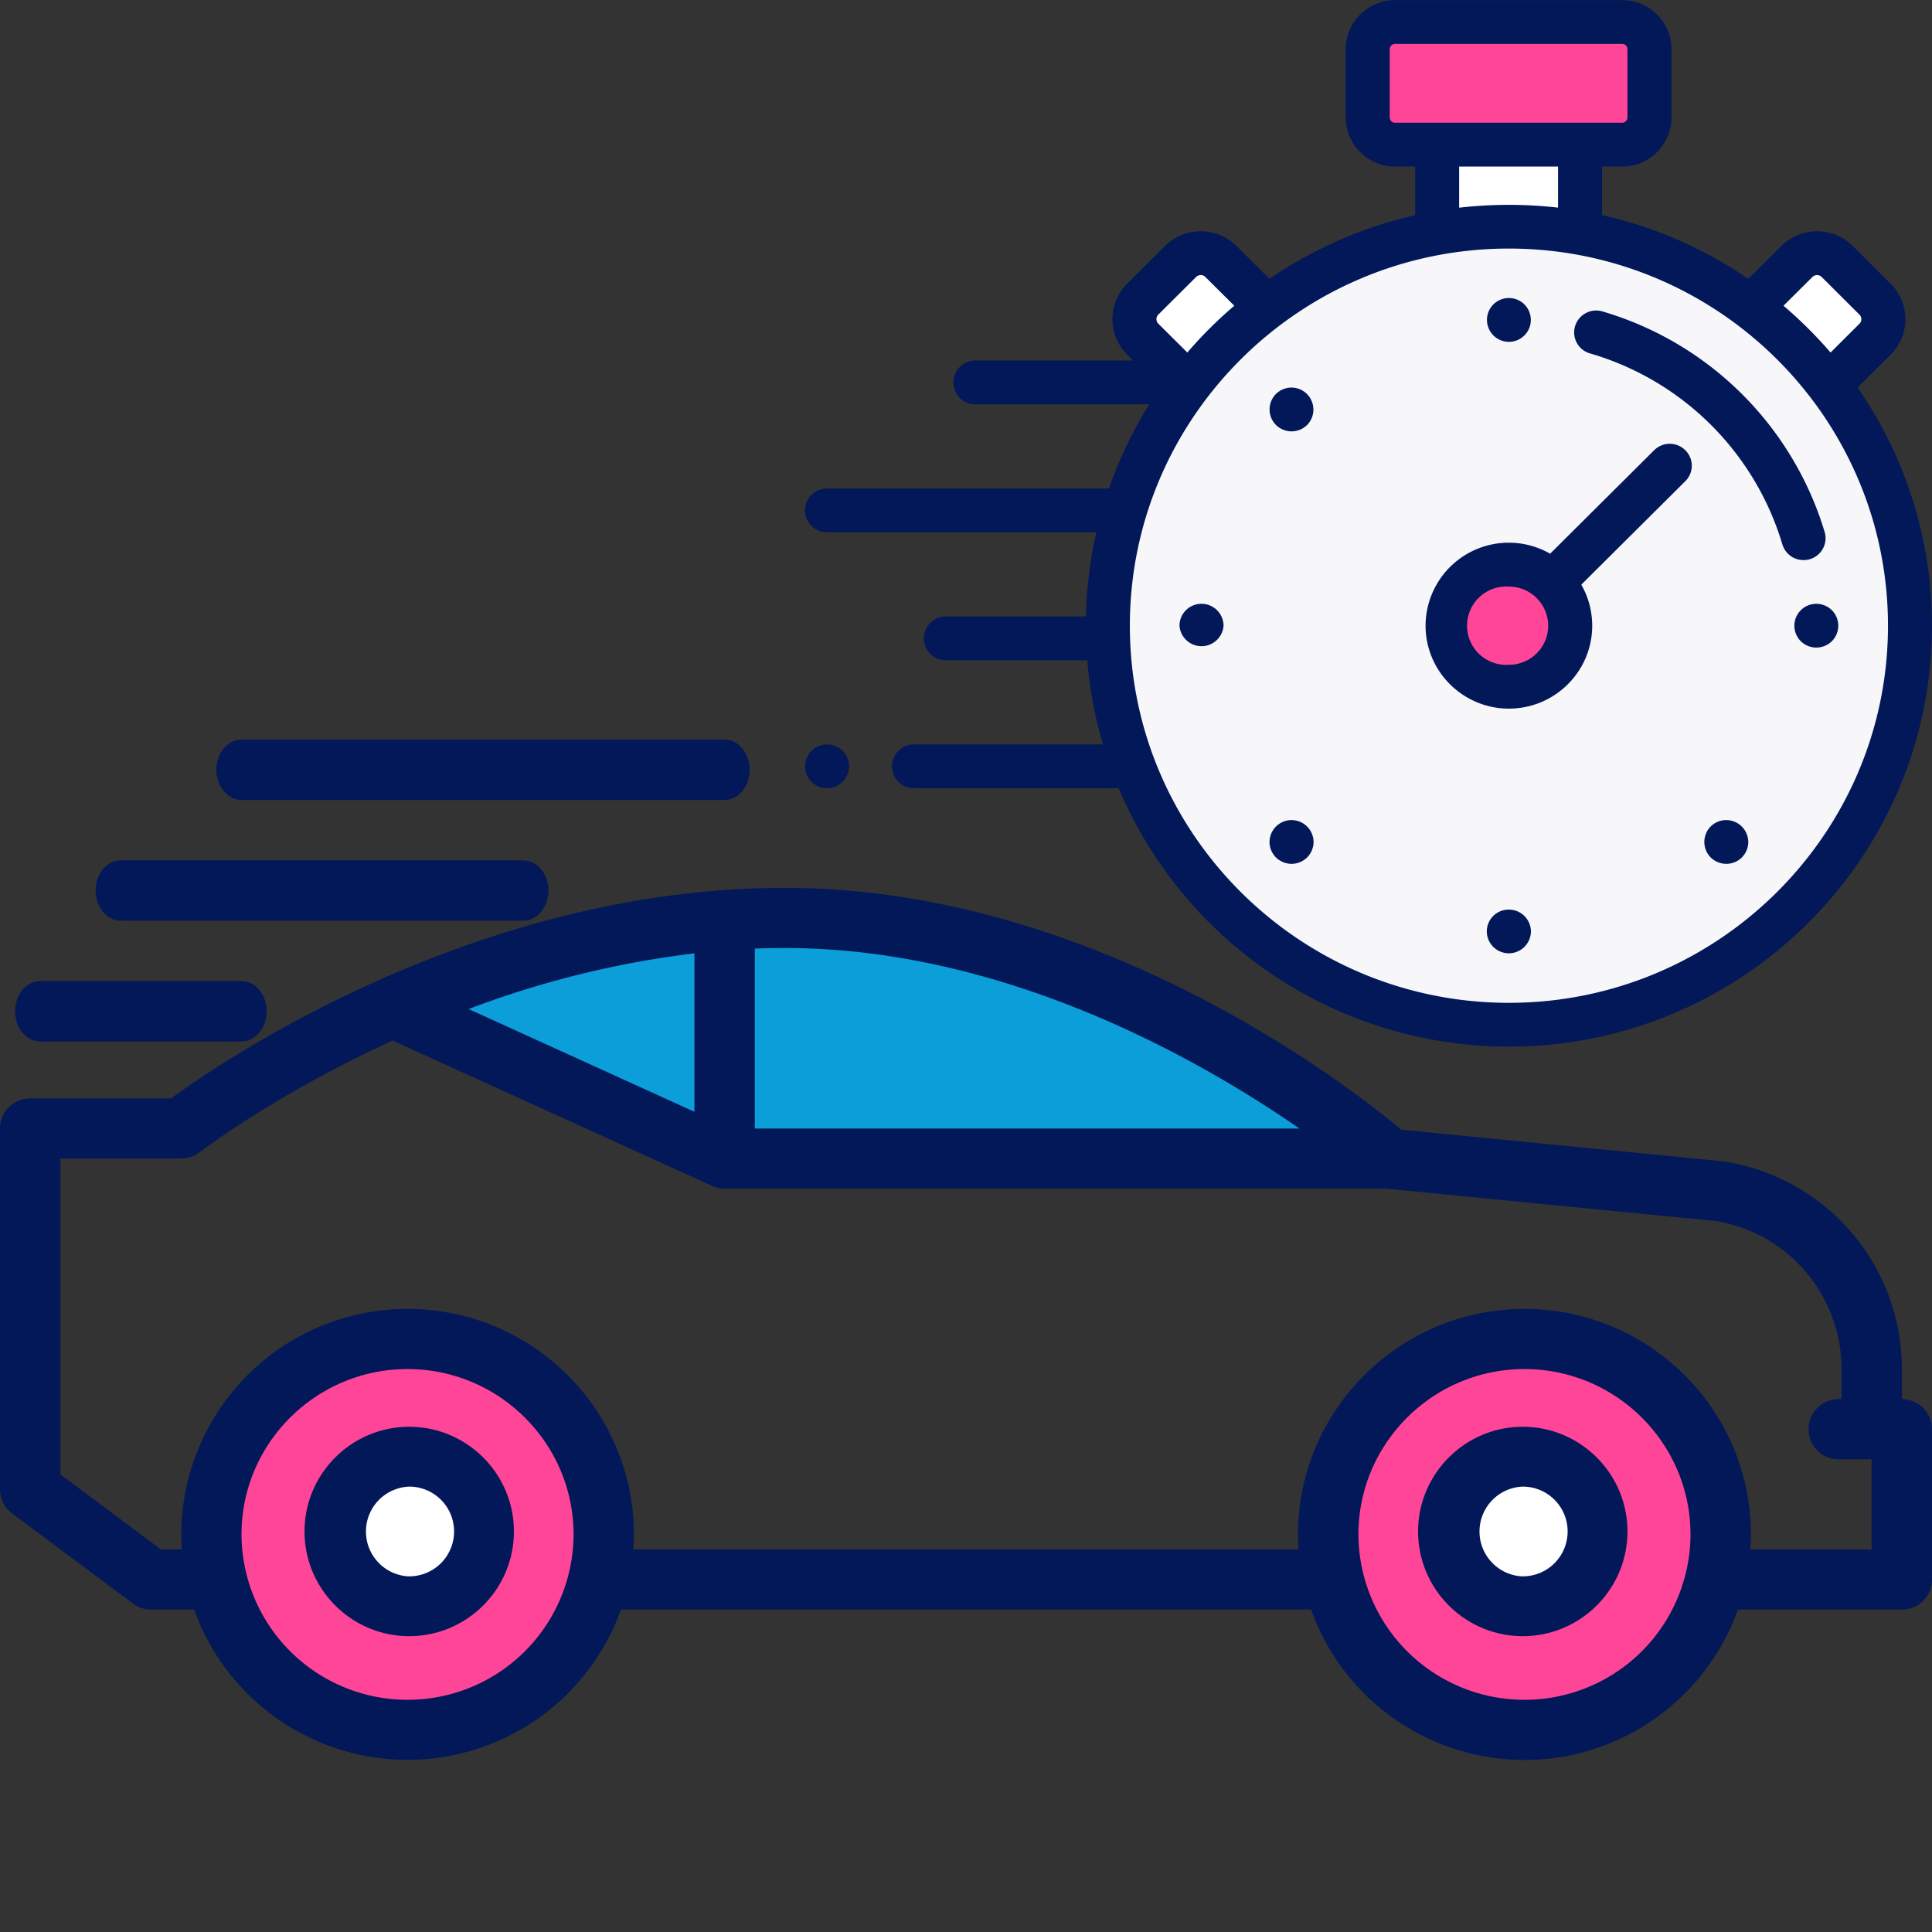
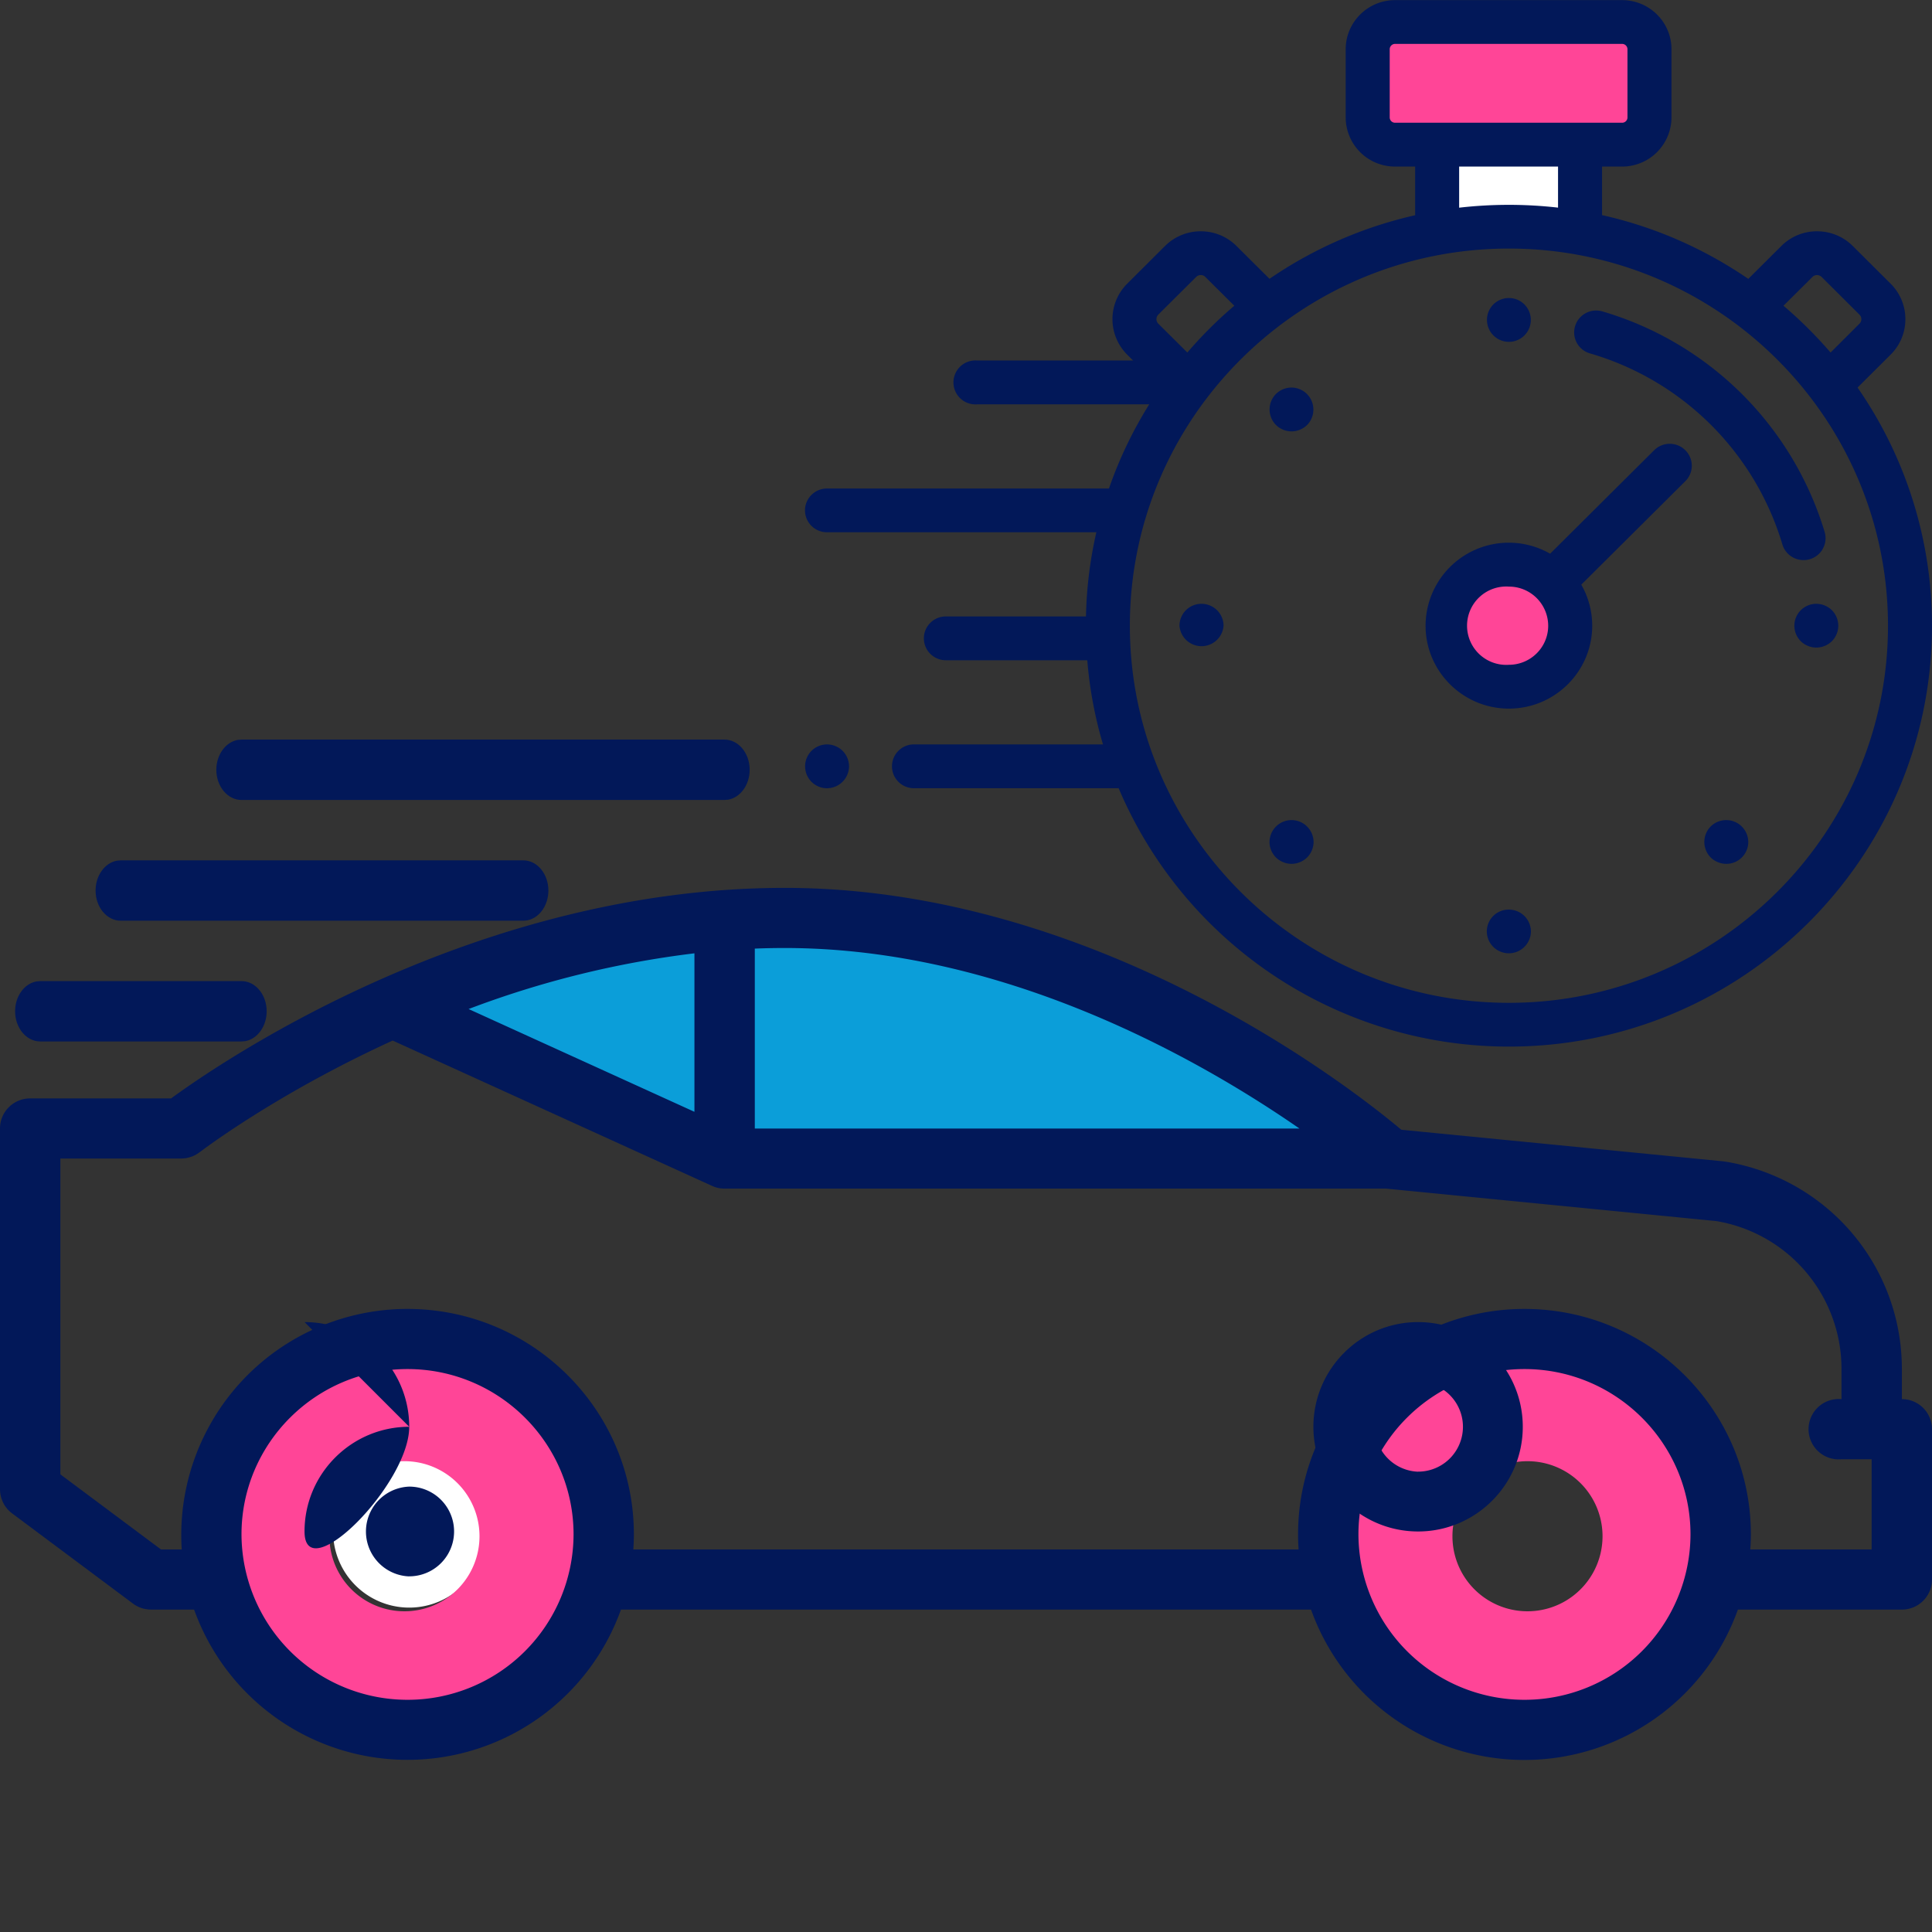
<svg xmlns="http://www.w3.org/2000/svg" width="32" height="32">
  <rect width="100%" height="100%" fill="#333333" stroke="none" />
  <g fill="none" fill-rule="evenodd">
    <g>
      <g>
        <g>
          <g>
            <g>
              <g>
                <path fill="#FFF" d="M6.778 24.105a1.26 1.26 0 110 2.522 1.26 1.26 0 010-2.522" />
                <path fill="#FF4597" d="M26.543 25.445a1.243 1.243 0 10-2.486 0 1.243 1.243 0 002.486 0m1.989 0c0 .258-.03.507-.09.746a3.228 3.228 0 01-6.284 0 3.232 3.232 0 116.374-.746" />
-                 <path fill="#FFF" d="M25.222 24.105a1.26 1.26 0 110 2.521 1.26 1.26 0 01-.001-2.521" />
                <path fill="#FF4597" d="M7.942 25.445a1.243 1.243 0 10-2.486 0 1.243 1.243 0 002.486 0m1.989 0c0 .258-.03.507-.09.746a3.228 3.228 0 01-6.284 0 3.232 3.232 0 116.374-.746" />
                <path fill="#0B9ED9" d="M6.463 16.56c1.52-.67 3.426-1.287 5.517-1.44v.04c.331-.026.667-.04 1.003-.04 5.518 0 10.032 3.94 10.032 3.94H11.98l-5.517-2.5z" />
                <path fill="#021859" d="M25.25 21.68c-2.068 0-3.75 1.675-3.75 3.735 0 .084.003.167.009.249H10.49c.005-.082.009-.165.009-.25 0-2.059-1.682-3.734-3.75-3.734a3.745 3.745 0 00-3.739 3.984h-.343L1 24.42v-5.231h2.001l.03-.002h.006l.043-.005h.004l.044-.01.003-.001.044-.014h.003c.014-.006.029-.012.042-.02h.003l.04-.023.004-.002.037-.026.004-.002c.023-.018 1.258-.963 3.196-1.849l5.29 2.407h.001a.473.473 0 00.047.02h.004c.015.006.03.01.046.013l.006.002.043.007h.009a.27.27 0 00.04.003h10.967l5.47.538a2.482 2.482 0 012.074 2.452v.497H30.5a.5.5 0 100 .996h.5v1.494h-2.01c.006-.082.01-.165.01-.25 0-2.059-1.682-3.734-3.75-3.734zm0 6.474a2.749 2.749 0 01-2.75-2.74c0-1.509 1.234-2.738 2.75-2.738S28 23.906 28 25.415a2.748 2.748 0 01-2.75 2.739zm-18.5 0A2.749 2.749 0 014 25.414c0-1.509 1.234-2.738 2.75-2.738s2.75 1.23 2.75 2.739a2.748 2.748 0 01-2.75 2.739zm1.011-11.441a15.935 15.935 0 013.741-.923v2.625l-3.74-1.702zm13.762 1.979h-9.021v-2.98c.164-.007.33-.01.496-.01 3.647 0 6.881 1.851 8.525 2.99zm9.978 4.482v-.497c0-1.7-1.216-3.14-2.893-3.432l-.02-.003-.006-.002h-.012l-.02-.004-5.34-.524c-.783-.658-5.027-4.006-10.212-4.006-5.134 0-9.341 2.885-10.164 3.487H.5c-.276 0-.5.222-.5.498v5.984l.002.035.002.016c0 .01.003.02.004.03l.004.02.007.027.006.02.01.025.007.02.012.024.01.02.013.022.013.018.015.02.015.02.015.016.02.02.013.012.026.022.006.004 2.002 1.494.004.003c.02.015.042.028.065.04l.005.003c.021.01.044.02.067.028l.005.002a.496.496 0 00.069.016l.015.002a.506.506 0 00.069.006h.714a3.755 3.755 0 007.07 0h11.43a3.754 3.754 0 007.07 0H31.5c.277 0 .5-.223.5-.498v-2.49a.498.498 0 00-.5-.498z" />
-                 <path fill="#021859" d="M6.778 26.11a.744.744 0 010-1.487.743.743 0 010 1.486m0-2.477c-.956 0-1.734.778-1.734 1.734S5.822 27.1 6.778 27.1s1.734-.778 1.734-1.734-.778-1.734-1.734-1.734m18.444 2.478a.744.744 0 010-1.487.743.743 0 010 1.486m0-2.477c-.956 0-1.734.778-1.734 1.734s.778 1.734 1.734 1.734 1.734-.778 1.734-1.734-.778-1.734-1.734-1.734" />
+                 <path fill="#021859" d="M6.778 26.11a.744.744 0 010-1.487.743.743 0 010 1.486m0-2.477c-.956 0-1.734.778-1.734 1.734s1.734-.778 1.734-1.734-.778-1.734-1.734-1.734m18.444 2.478a.744.744 0 010-1.487.743.743 0 010 1.486m0-2.477c-.956 0-1.734.778-1.734 1.734s.778 1.734 1.734 1.734 1.734-.778 1.734-1.734-.778-1.734-1.734-1.734" />
                <path fill="#FFF" d="M23.803 2.408h2.367v1.366h-2.367z" />
                <path fill="#FF4597" d="M23.106 2.408h3.762c.25 0 .452-.202.452-.452V.819a.452.452 0 00-.452-.452h-3.762a.452.452 0 00-.452.452v1.137c0 .25.202.452.452.452z" />
-                 <path fill="#FFF" d="M20.942 5.073l-.72-.72a.472.472 0 00-.667 0l-.627.627a.473.473 0 000 .668l.72.719 1.294-1.294zm8.101 0l.719-.72a.473.473 0 01.668 0l.626.627a.471.471 0 010 .668l-.72.719-1.293-1.294z" />
-                 <circle cx="24.992" cy="10.417" r="6.643" fill="#F7F7FA" />
                <circle cx="24.992" cy="10.417" r="1.016" fill="#FF4597" />
                <path fill="#021859" d="M26.868.002c.45 0 .817.365.817.813v1.13a.817.817 0 01-.817.814h-.333v.804c.882.197 1.7.561 2.422 1.056l.547-.544a.83.83 0 01.592-.244c.223 0 .434.086.592.244l.626.623a.824.824 0 01.245.588.824.824 0 01-.245.589l-.547.544A6.91 6.91 0 0132 10.364c0 3.844-3.144 6.971-7.008 6.971a7.019 7.019 0 01-6.464-4.28h-3.372a.363.363 0 110-.725h3.113a6.839 6.839 0 01-.26-1.394h-2.342a.364.364 0 01-.365-.363c0-.2.163-.363.365-.363h2.32c.01-.478.069-.944.172-1.394h-4.461a.364.364 0 01-.365-.362c0-.2.164-.363.365-.363h4.67c.17-.492.395-.959.667-1.394h-2.852a.364.364 0 110-.726h2.584l-.096-.096a.829.829 0 010-1.177l.626-.624a.833.833 0 01.592-.243c.223 0 .433.086.591.243l.547.544a6.994 6.994 0 012.412-1.053v-.806h-.333a.816.816 0 01-.817-.813V.815c0-.448.367-.813.817-.813zm-1.876 4.115c-3.462 0-6.278 2.802-6.278 6.247 0 3.444 2.816 6.246 6.278 6.246 3.462 0 6.279-2.802 6.279-6.246 0-3.445-2.817-6.247-6.279-6.247zm0 10.949a.365.365 0 01.365.363.366.366 0 01-.622.256.361.361 0 01.257-.619zm3.6-1.483a.366.366 0 01.365.362.363.363 0 01-.364.363.373.373 0 01-.259-.106.366.366 0 010-.513.369.369 0 01.259-.106zm-7.2 0a.366.366 0 01.365.362c0 .096-.04.19-.107.257-.068.067-.162.106-.258.106s-.19-.039-.258-.106a.365.365 0 01-.107-.257.366.366 0 01.365-.362zm-7.694-1.253a.37.37 0 01.258.106.368.368 0 01.107.257.367.367 0 01-.365.363.363.363 0 110-.726zm13.7-4.873a.366.366 0 01.516 0 .36.36 0 010 .513l-1.723 1.714c.115.2.181.433.181.68 0 .757-.619 1.373-1.38 1.373-.76 0-1.38-.616-1.38-1.373a1.378 1.378 0 012.063-1.193zm-2.406 2.259a.649.649 0 100 1.295c.36 0 .651-.29.651-.647a.65.65 0 00-.65-.648zm-5.091.285a.365.365 0 01.365.363.366.366 0 01-.73 0 .363.363 0 01.365-.363zm10.183 0a.37.37 0 01.258.106.368.368 0 01.106.257.368.368 0 01-.106.256c-.068.067-.162.106-.258.106s-.19-.039-.258-.106a.363.363 0 01.258-.619zm-3.615-4.857l.072.014a5.448 5.448 0 013.681 3.653.363.363 0 01-.35.466.365.365 0 01-.35-.259 4.695 4.695 0 00-3.188-3.165.361.361 0 01-.246-.45.365.365 0 01.453-.245zm-5.077 1.275a.365.365 0 01.258.62c-.068.067-.162.106-.258.106s-.19-.039-.258-.106a.365.365 0 010-.514.37.37 0 01.258-.106zm8.704-1.863a.11.11 0 00-.076.031l-.48.477c.28.238.54.497.78.775l.478-.477a.105.105 0 000-.151l-.626-.624a.108.108 0 00-.076-.03zm-10.207 0c-.02 0-.05.005-.077.031l-.626.623a.107.107 0 000 .152l.48.477a7.03 7.03 0 01.778-.775l-.48-.477a.102.102 0 00-.075-.031zm5.103.38a.363.363 0 11-.257.619.363.363 0 010-.513.367.367 0 01.257-.106zm.814-2.177h-1.638v.681a7.222 7.222 0 011.638-.001v-.68zM26.868.727h-3.762a.089.089 0 00-.088.088v1.13c0 .049.04.088.088.088h3.762c.048 0 .088-.04.088-.087V.815a.089.089 0 00-.088-.088z" />
                <path fill="#021859" fill-rule="nonzero" d="M4 16.25c.23 0 .417.224.417.5 0 .251-.155.459-.355.495L4 17.25H.667c-.23 0-.417-.224-.417-.5 0-.251.154-.459.355-.495l.062-.005H4zm4.667-2c.23 0 .416.224.416.5 0 .251-.154.459-.355.495l-.061.005H2c-.23 0-.417-.224-.417-.5 0-.251.155-.459.355-.495L2 14.25h6.667zm3.333-2c.23 0 .417.224.417.5 0 .251-.155.459-.355.495L12 13.25H4c-.23 0-.417-.224-.417-.5 0-.251.155-.459.355-.495L4 12.25h8z" />
              </g>
            </g>
          </g>
        </g>
      </g>
    </g>
  </g>
</svg>